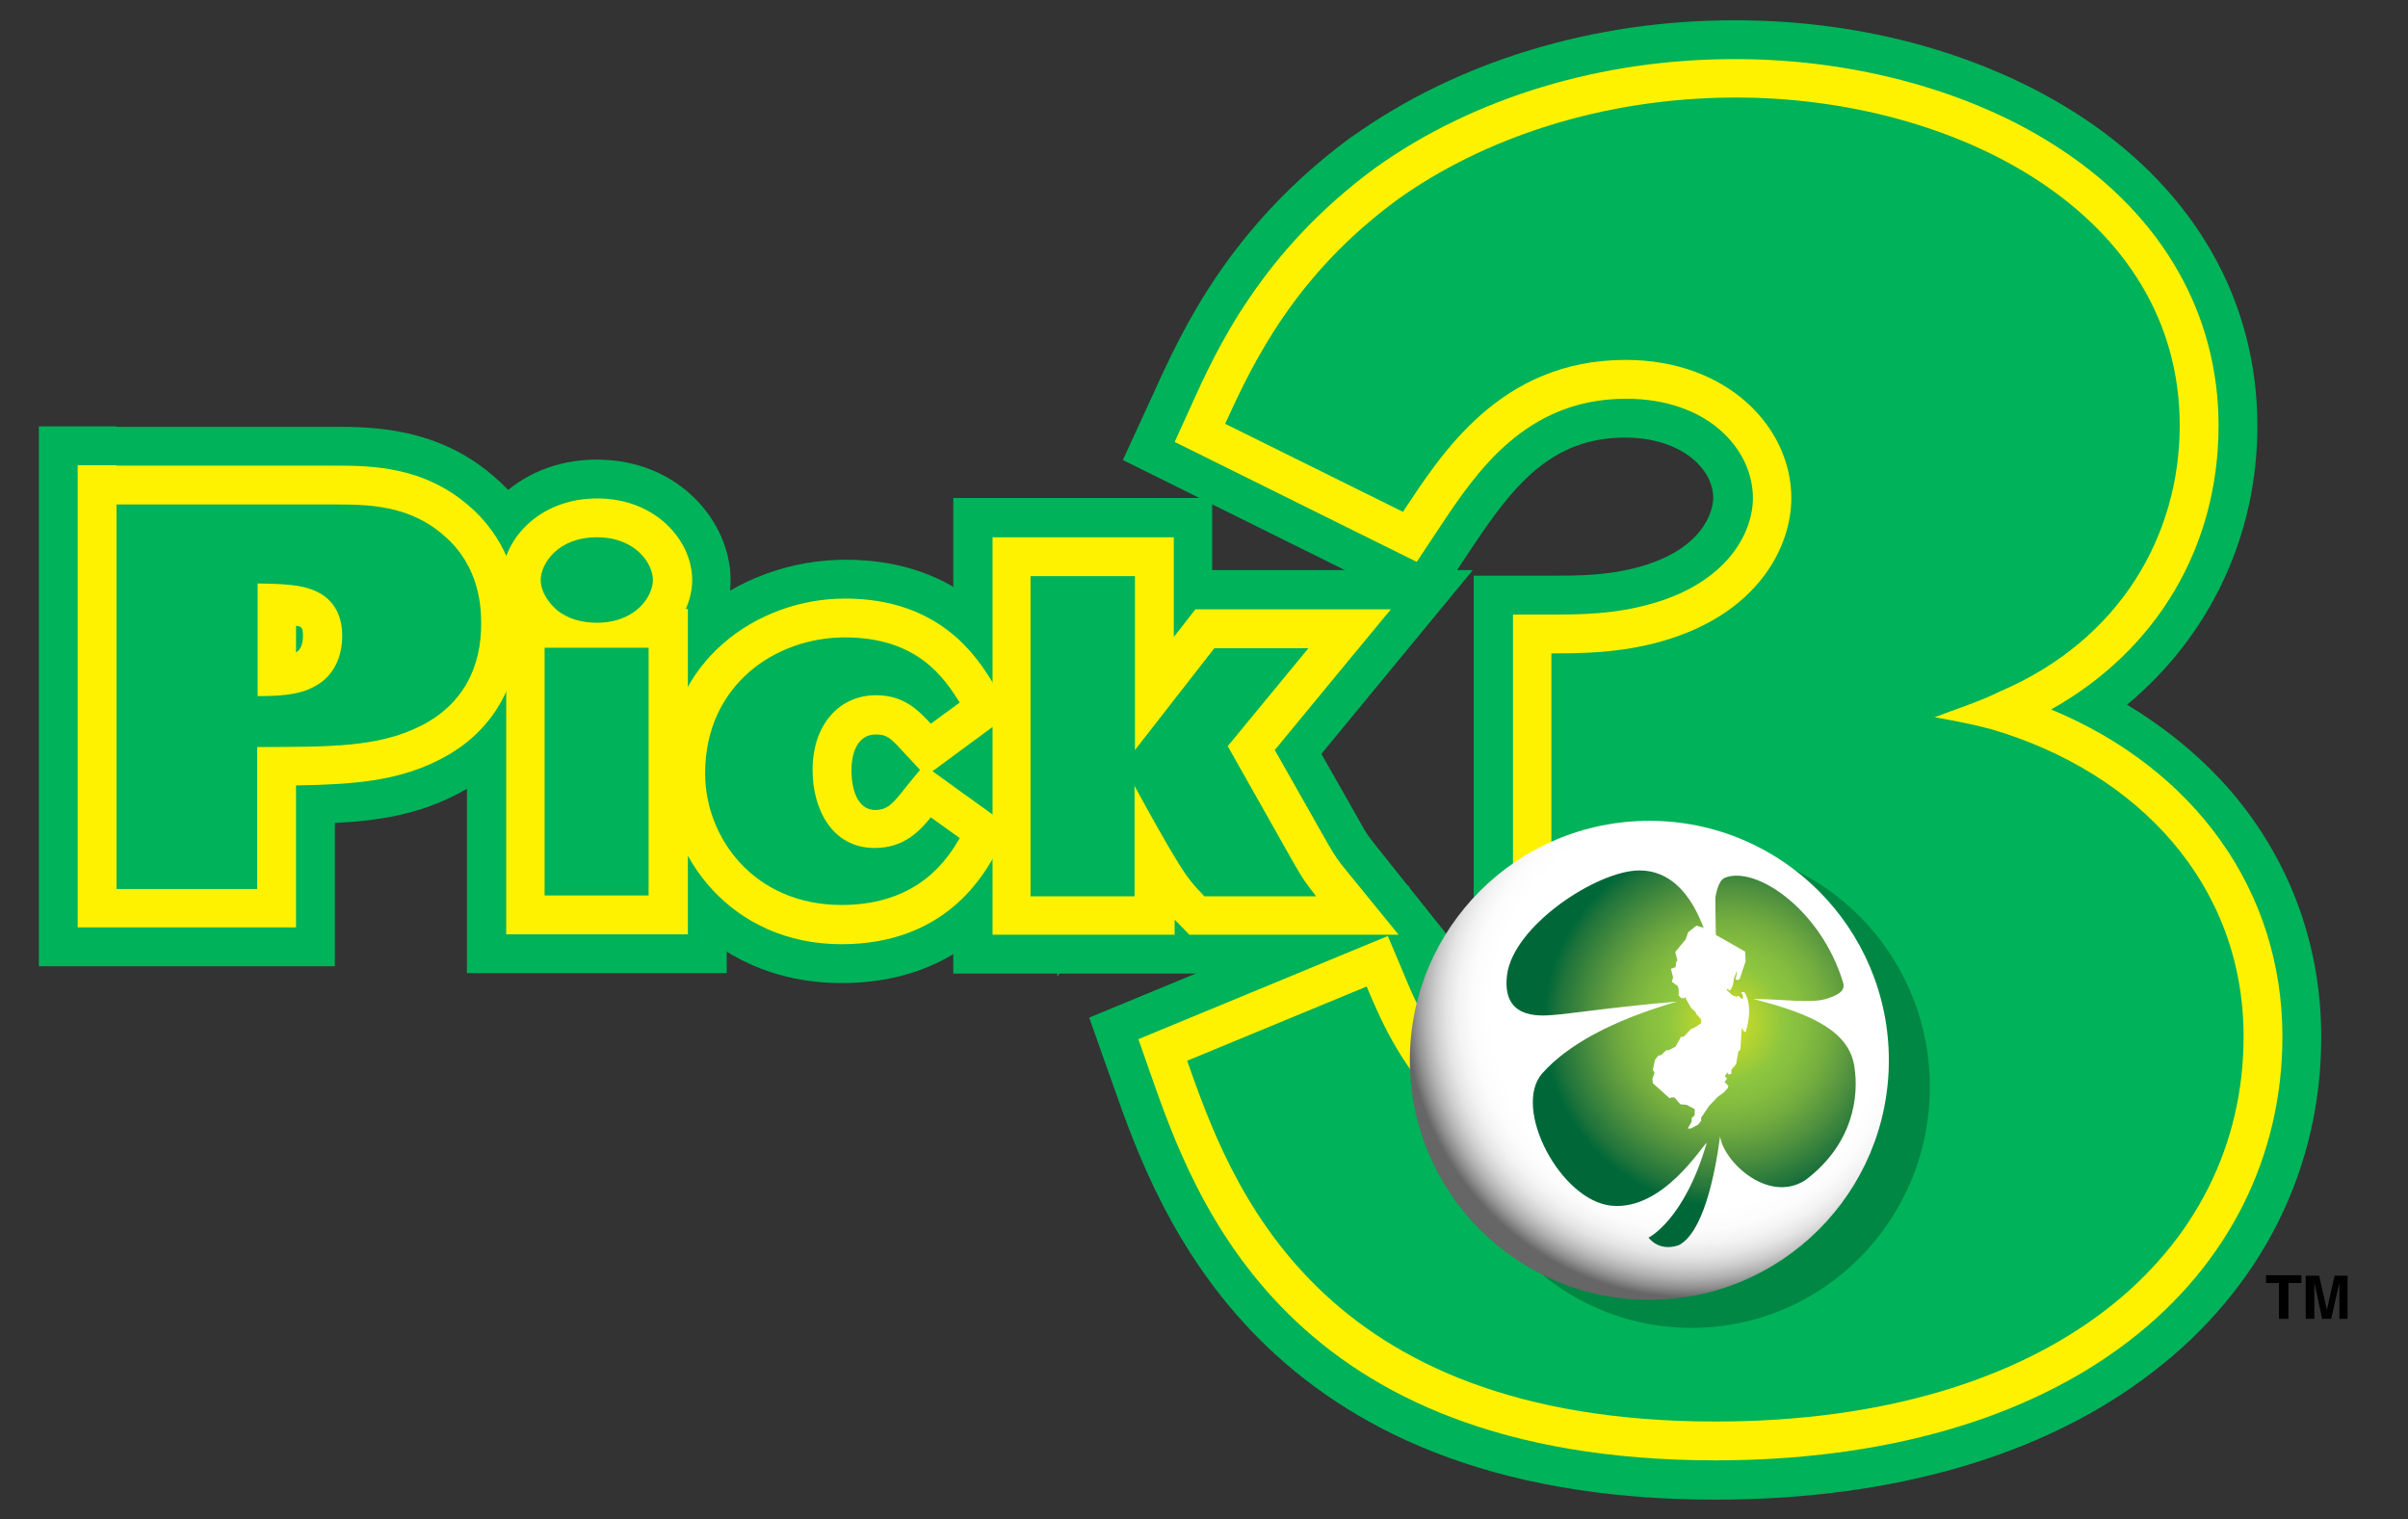
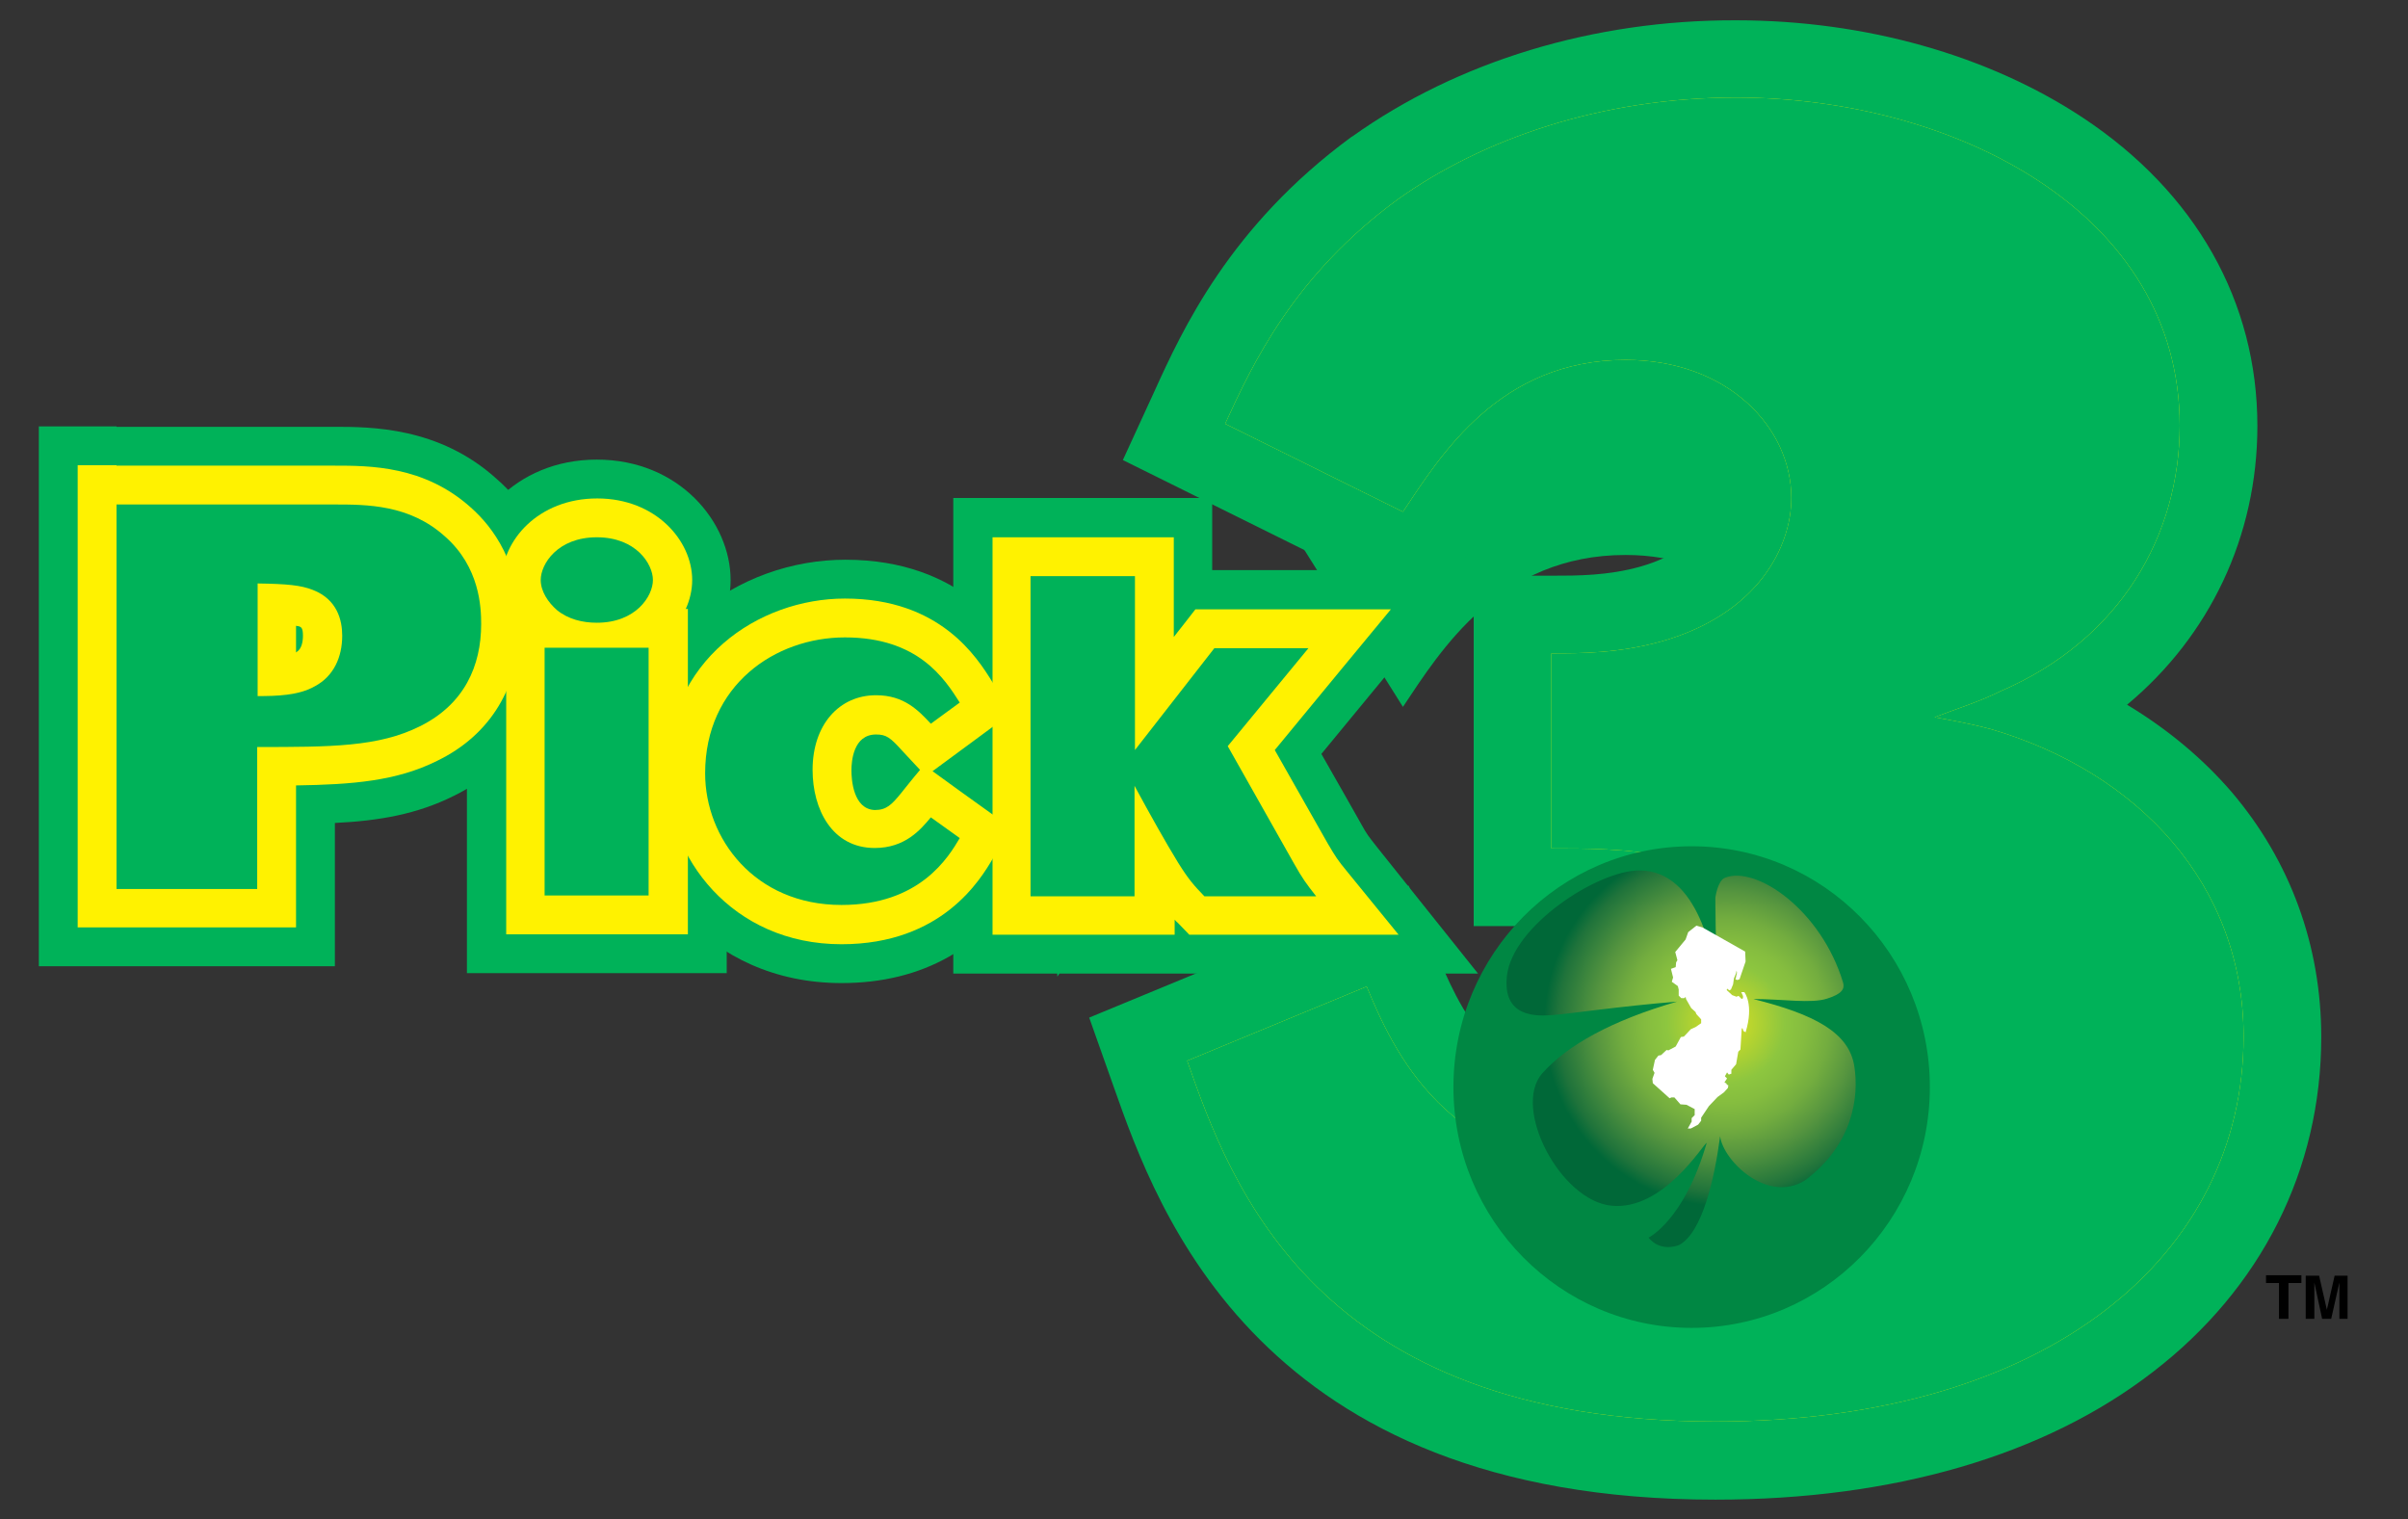
<svg xmlns="http://www.w3.org/2000/svg" version="1.1" id="Pick_3_-_New_Ball" x="0px" y="0px" width="558px" height="352px" viewBox="0 0 558 352" enable-background="new 0 0 558 352" xml:space="preserve">
  <rect x="0" y="0" width="558" height="352" fill="#333333" stroke="none" />
  <g>
    <g>
-       <path fill="#00B259" d="M27,116.9h50.4c7.6,0,17.5,0,25.7,7.4c8.1,7.1,8.4,16.5,8.4,20.3c0,9.7-3.9,18.6-14.2,23.7    c-9.6,4.8-20.7,4.8-37.7,4.8v32.9H27V116.9z M59.6,161.3c4.4,0,9.6-0.1,13.4-2.3c4.3-2.3,6.3-6.7,6.3-11.7c0-3.5-1.1-8.4-6.8-10.6    c-2.8-1.1-6-1.4-12.8-1.5V161.3z" />
      <path fill="#00B259" d="M27,98.8H9v125.1h68.6c0,0,0-25.6,0-33.2c10.2-0.5,19-2,27.6-6.3c15.4-7.6,24.3-22.1,24.3-39.8    c0-17.3-7.8-27.9-14.5-33.7c-13.3-12-29.1-12-37.7-12H27z M77.4,134.9c6.6,0,10.8,0.2,13.6,2.8l0.2,0.2c1.6,1.4,2.3,3.4,2.3,6.7    c0,5.1-1.9,6.4-4.1,7.5l-0.2,0.1C83.5,155,74,155,59.6,155c0,0-10.1,0-14.6,0c0-9.9,0-13.7,0-20.2    C59.9,134.9,77.4,134.9,77.4,134.9z M115,110.8c0,0,0.1,0.1,0.1,0.1l-0.2-0.2C115,110.8,115,110.8,115,110.8z M105.2,184.4    C105.2,184.4,105.2,184.4,105.2,184.4L105.2,184.4C105.3,184.4,105.3,184.4,105.2,184.4z" />
      <path fill="#00B259" d="M41.6,135.2v44.1h18c4.9,0,13.9,0,22-4.5c9.8-5.3,15.7-15.6,15.7-27.5c0-12.5-7-23-18.2-27.3    c-5.8-2.3-11.6-2.6-19.1-2.8l-18.3-0.3V135.2z M61.3,147.3c0-0.4,0.3-1,0.7-1.7c0.6,0.6,1.5,1.5,2.5,2.5c-0.9,0.9-1.5,1.5-2.1,2.1    C61.7,149.2,61.3,148.1,61.3,147.3z M79,120c0.1,0,0.2,0,0.2,0.1l-0.5-0.2C78.9,119.9,79,120,79,120z M81.6,174.8    c-0.1,0-0.1,0.1-0.2,0.1l0.5-0.2C81.8,174.8,81.7,174.8,81.6,174.8z" />
      <path fill="#00B259" d="M126.2,150.1h24.1v57.4h-24.1V150.1z M125.3,134.4c0-3.7,3.9-9.9,13-9.9c9.1,0,13,6.2,13,9.9    s-3.9,9.9-13,9.9c-3.3,0-6.6-0.8-9.2-2.9C127,139.6,125.3,137,125.3,134.4z" />
      <polygon fill="#00B259" points="150.4,132.1 108.2,132.1 108.2,225.5 168.4,225.5 168.4,132.1   " />
      <path fill="#00B259" d="M107.3,134.4c0,7.9,3.9,15.7,10.5,21c5.6,4.5,12.7,6.9,20.5,6.9c19.2,0,31-14.5,31-27.9    s-11.9-27.9-31-27.9S107.3,121,107.3,134.4z M133.3,134.4c0-5.8,3.6-8,5-8.1c0.3,0,1.1,0.2,2,1c2.8,2.2,3,6,3,7.1    c0,5.8-3.6,7.9-5,8.1C136.9,142.3,133.3,140.2,133.3,134.4z" />
      <path fill="#00B259" d="M222.4,194.2c-2.6,4.4-9.2,15.5-27.4,15.5c-20.2,0-31.6-15.5-31.6-30.5c0-20.4,16.2-31.5,32.4-31.5    c17,0,23.1,9.6,26.6,15.1l-6.7,4.9c-2.9-3.1-6.2-6.6-12.7-6.6c-8.5,0-14.7,6.8-14.7,17.3c0,9.1,4.5,18.1,14.4,18.1    c7,0,10.6-4.2,13-7.1L222.4,194.2z" />
      <path fill="#00B259" d="M145.4,179.2c0,23.9,18.6,48.6,49.6,48.6c18.8,0,33.3-8.2,42.9-24.3l8.4-14.2c0,0-14.4-10.3-14.9-10.7    c0.6-0.4,15.1-11.1,15.1-11.1l-8.8-14.2c-4-6.5-14.7-23.6-41.8-23.6C171.4,129.7,145.4,147,145.4,179.2z" />
      <path fill="#00B259" d="M238.9,133.5h24.1v40.3l18.4-23.6h21.8l-18.7,22.7l15.3,27.1c2.1,3.7,2.7,4.5,5.2,7.7h-25.9    c-2.4-2.5-3.6-3.8-6.1-7.8c-3-4.9-6.3-10.8-10.1-17.8v25.6h-24.1V133.5z" />
      <path fill="#00B259" d="M220.9,115.5v110.1c0,0,21.8,0,24.1,0c0,0,0,0.7,0,0.7s0.5-0.7,0.5-0.7c7,0,97,0,97,0l-23.4-29.3    c-2.1-2.7-2.2-2.7-3.7-5.4c0,0-4.9-8.7-9.2-16.2c5.3-6.4,35.1-42.6,35.1-42.6s-60.3,0-60.4,0c0-2.3,0-16.7,0-16.7H220.9z" />
    </g>
-     <path fill="#00B259" d="M283.9,98.2c6.4-14,16-34.4,40-52c19.6-14,47.2-23.6,78.4-23.6c50.8,0,102.8,26.8,102.8,76   c0,25.2-13.6,49.6-41.6,61.6c-4.8,2.4-10,4-15.2,6c4.4,0.8,8.8,1.6,13.2,2.8c34,10,58.4,36,58.4,71.2c0,50-44.4,89.2-122.4,89.2   c-92.8,0-112.4-55.2-122.4-83.6l41.6-17.2c6,14.4,18.4,42.8,58.8,42.8c32.4,0,46-21.2,46-36.8c0-8-3.2-16.8-9.6-23.2   c-14-14.8-36.8-14.8-52.4-14.8v-45.2c6.8,0,15.6,0,25.6-2.8c22.4-6.4,30-22,30-33.2c0-16.4-14.8-32-38.4-32   c-29.2,0-42.8,22-51.6,35.2L283.9,98.2z" />
+     <path fill="#00B259" d="M283.9,98.2c6.4-14,16-34.4,40-52c19.6-14,47.2-23.6,78.4-23.6c50.8,0,102.8,26.8,102.8,76   c0,25.2-13.6,49.6-41.6,61.6c-4.8,2.4-10,4-15.2,6c4.4,0.8,8.8,1.6,13.2,2.8c34,10,58.4,36,58.4,71.2c0,50-44.4,89.2-122.4,89.2   c-92.8,0-112.4-55.2-122.4-83.6l41.6-17.2c6,14.4,18.4,42.8,58.8,42.8c32.4,0,46-21.2,46-36.8c0-8-3.2-16.8-9.6-23.2   c-14-14.8-36.8-14.8-52.4-14.8c6.8,0,15.6,0,25.6-2.8c22.4-6.4,30-22,30-33.2c0-16.4-14.8-32-38.4-32   c-29.2,0-42.8,22-51.6,35.2L283.9,98.2z" />
    <path fill="#00B259" d="M313.4,31.6l-0.2,0.1c-28.2,20.7-39.2,44.7-45.7,59l-7.3,15.9l71,35.2l9.7-14.6   c9.7-14.6,18.5-25.8,35.7-25.8c12.8,0,20.4,7.1,20.4,14c0,1.1-0.5,11.2-16.9,15.9c-7.5,2.1-14.5,2.1-20.6,2.1h-18v81.2h18   c12.9,0,30.6,0,39.3,9.2l0.2,0.2l0.2,0.2c3.2,3.2,4.3,7.5,4.3,10.5c0,5.2-5,18.8-28,18.8c-26.7,0-35.5-15.7-42.2-31.7l-6.9-16.6   l-74,30.6l5.7,16.1c10.1,28.6,33.7,95.6,139.4,95.6c41.2,0,76.3-10.2,101.4-29.6c25.1-19.3,39-46.9,39-77.6   c0-21.2-7.2-40.8-20.7-56.7c-6.8-7.9-15-14.7-24.3-20.3c19.1-15.9,30.2-39,30.2-64.6c0-28.8-14.3-54.1-40.4-71.4   c-21.9-14.5-50.5-22.6-80.4-22.6C369.3,4.6,337.8,14.2,313.4,31.6z M402.3,40.6c41.1,0,84.8,20.3,84.8,58c0,20.3-11.2,36.7-30.7,45   l-0.5,0.2l-0.5,0.2c-2.4,1.2-5.5,2.3-8.6,3.5L380,172.2l65,11.7c4.1,0.7,7.9,1.4,11.5,2.4c28.4,8.4,45.3,28.5,45.3,53.8   c0,19.5-8.6,36.5-24.9,49.1c-18.8,14.5-46.3,22.1-79.4,22.1c-65.7,0-88.1-30-99.3-55.6c4.6-1.9,5.2-2.1,9.7-4   c9.9,17,29,37.7,67.6,37.7c41.6,0,64-28.2,64-54.8c0-13.3-5.4-26.3-14.7-35.8c-13.5-14.2-31.7-18.4-47.3-19.7c0-5.1,0-5.7,0-10.7   c3.9-0.5,8.1-1.3,12.4-2.5c31.9-9.1,43.1-32.9,43.1-50.5c0-24.6-21.1-50-56.4-50c-29.1,0-46.5,16.1-57.4,30.2   c-5-2.5-5.8-2.9-11.1-5.5c5.5-9.5,13.4-19.8,26.3-29.3C352.4,48,377.2,40.6,402.3,40.6z M424.8,198.8c0.1,0.1,0.1,0.1,0.2,0.2   l-0.3-0.4C424.7,198.7,424.7,198.8,424.8,198.8z" />
    <g>
      <path fill="#FFF200" d="M27,116.9h50.4c7.6,0,17.5,0,25.7,7.4c8.1,7.1,8.4,16.5,8.4,20.3c0,9.7-3.9,18.6-14.2,23.7    c-9.6,4.8-20.7,4.8-37.7,4.8v32.9H27V116.9z M59.6,161.3c4.4,0,9.6-0.1,13.4-2.3c4.3-2.3,6.3-6.7,6.3-11.7c0-3.5-1.1-8.4-6.8-10.6    c-2.8-1.1-6-1.4-12.8-1.5V161.3z" />
      <path fill="#FFF200" d="M27,107.8h-9v107.1h50.6c0,0,0-23.4,0-32.9c13-0.2,23.3-1,32.7-5.7c12.4-6,19.2-17.3,19.2-31.7    c0-14-6.2-22.4-11.4-27c-10.8-9.7-23.4-9.7-31.7-9.7H27z M77.4,125.9c6.9,0,14,0,19.6,5.1l0.1,0.1c3.6,3.2,5.4,7.6,5.4,13.5    c0,7.5-3,12.6-9.2,15.6c-7.8,3.9-17.5,3.9-33.7,3.9h-9c0,0,0,23.4,0,32.9c-5.8,0-8.8,0-14.6,0c0-12.9,0-58.1,0-71    C48.1,125.9,77.4,125.9,77.4,125.9z M109.1,117.6C109.1,117.6,109.1,117.6,109.1,117.6L109.1,117.6    C109,117.5,109.1,117.6,109.1,117.6z" />
      <path fill="#FFF200" d="M50.6,135.2v35.1h9c5.6,0,12.1-0.3,17.7-3.4c7-3.7,11-10.9,11-19.6c0-8.9-4.7-15.9-12.5-18.9    c-4.5-1.8-9.2-2-16-2.1l-9.2-0.2V135.2z M68.6,145c0.1,0,0.3,0.1,0.4,0.1l0.1,0l0.1,0c0.6,0.2,1,0.4,1,2.2c0,1.4-0.3,3.1-1.5,3.8    c0,0-0.1,0.1-0.1,0.1C68.6,148.2,68.6,147.9,68.6,145z M75.8,128.4c0,0,0.1,0,0.1,0l-0.2-0.1C75.7,128.3,75.7,128.4,75.8,128.4z     M77.3,166.9C77.2,167,77.2,167,77.3,166.9l0.1-0.1C77.4,166.9,77.3,166.9,77.3,166.9z" />
      <path fill="#FFF200" d="M126.2,150.1h24.1v57.4h-24.1V150.1z M125.3,134.4c0-3.7,3.9-9.9,13-9.9c9.1,0,13,6.2,13,9.9    s-3.9,9.9-13,9.9c-3.3,0-6.6-0.8-9.2-2.9C127,139.6,125.3,137,125.3,134.4z" />
      <path fill="#FFF200" d="M150.4,141.1h-33.1v75.4h42.1v-75.4H150.4z M141.4,159.1c0,10.4,0,29,0,39.4c-2.9,0-3.3,0-6.1,0    c0-10.4,0-29,0-39.4C138.1,159.1,138.5,159.1,141.4,159.1z" />
      <path fill="#FFF200" d="M116.3,134.4c0,5.2,2.7,10.4,7.2,14c4,3.2,9.2,4.9,14.9,4.9c13.6,0,22-9.8,22-18.9s-8.4-18.9-22-18.9    C124.7,115.5,116.3,125.3,116.3,134.4z M138.3,133.5c1.9,0,2.9,0.4,3.5,0.9c-0.6,0.4-1.6,0.9-3.5,0.9c-1.4,0-2.6-0.3-3.4-0.9    C135.4,133.9,136.5,133.5,138.3,133.5z" />
      <path fill="#FFF200" d="M222.4,194.2c-2.6,4.4-9.2,15.5-27.4,15.5c-20.2,0-31.6-15.5-31.6-30.5c0-20.4,16.2-31.5,32.4-31.5    c17,0,23.1,9.6,26.6,15.1l-6.7,4.9c-2.9-3.1-6.2-6.6-12.7-6.6c-8.5,0-14.7,6.8-14.7,17.3c0,9.1,4.5,18.1,14.4,18.1    c7,0,10.6-4.2,13-7.1L222.4,194.2z" />
      <path fill="#FFF200" d="M154.4,179.2c0,19.4,15.2,39.6,40.6,39.6c23.3,0,32.2-15,35.1-19.9l4.2-7.1l-6.7-4.8c0,0-9.5-6.8-11.5-8.3    c1.8-1.3,18.3-13.5,18.3-13.5l-4.4-7.1c-3.6-5.8-12.1-19.4-34.2-19.4C175.8,138.7,154.4,152.9,154.4,179.2z M172.4,179.2    c0-11.6,6.9-18.5,15.1-21.2c-5.1,4.7-8.3,11.9-8.3,20.4c0,8.9,3,16.4,8.1,21.2C177.6,196.6,172.4,187.7,172.4,179.2z M197.3,178.5    c0-2,0.4-8.3,5.7-8.3c2.4,0,3.3,0.7,6.1,3.8c0,0,2.5,2.7,4.1,4.4c-1.3,1.5-4.4,5.4-4.4,5.4c-2.2,2.7-3.4,3.9-6.1,3.9    C197.7,187.5,197.3,180.6,197.3,178.5z" />
      <path fill="#FFF200" d="M238.9,133.5h24.1v40.3l18.4-23.6h21.8l-18.7,22.7l15.3,27.1c2.1,3.7,2.7,4.5,5.2,7.7h-25.9    c-2.4-2.5-3.6-3.8-6.1-7.8c-3-4.9-6.3-10.8-10.1-17.8v25.6h-24.1V133.5z" />
      <path fill="#FFF200" d="M263.1,124.5h-33.1v92.1h42.2c0,0,0-1.8,0-3.5c0.2,0.2,0.4,0.5,0.7,0.7l2.7,2.8h48.5L312.2,202    c-2.3-2.8-2.6-3.3-4.5-6.5c0,0-7.8-13.8-12.3-21.7c4.9-6,26.9-32.6,26.9-32.6H277c0,0-4.5,5.8-5,6.4c0-6.4,0-23.1,0-23.1H263.1z     M254.1,142.5c0,1.3,0,48.5,0,56.1c-2.9,0-3.3,0-6.1,0c0-12,0-44.1,0-56.1C250.8,142.5,251.2,142.5,254.1,142.5z M274.7,173.6    c0.9,1.6,10.1,17.9,14.2,25c-2.6,0-4.1,0-5.6,0c-0.7-0.9-1.4-1.9-2.5-3.6c-3.1-5-6.6-11.4-9.6-17    C271.5,177.6,273.4,175.3,274.7,173.6z" />
    </g>
    <path fill="#FFF200" d="M283.9,98.2c6.4-14,16-34.4,40-52c19.6-14,47.2-23.6,78.4-23.6c50.8,0,102.8,26.8,102.8,76   c0,25.2-13.6,49.6-41.6,61.6c-4.8,2.4-10,4-15.2,6c4.4,0.8,8.8,1.6,13.2,2.8c34,10,58.4,36,58.4,71.2c0,50-44.4,89.2-122.4,89.2   c-92.8,0-112.4-55.2-122.4-83.6l41.6-17.2c6,14.4,18.4,42.8,58.8,42.8c32.4,0,46-21.2,46-36.8c0-8-3.2-16.8-9.6-23.2   c-14-14.8-36.8-14.8-52.4-14.8v-45.2c6.8,0,15.6,0,25.6-2.8c22.4-6.4,30-22,30-33.2c0-16.4-14.8-32-38.4-32   c-29.2,0-42.8,22-51.6,35.2L283.9,98.2z" />
-     <path fill="#FFF200" d="M318.7,38.9c-26.4,19.4-36.8,42-42.9,55.6l-3.6,7.9l56.1,27.8l5.3-8c8.4-12.6,19.8-29.8,43.2-29.8   c19.1,0,29.4,11.8,29.4,23c0,8.2-6.1,19.6-23.5,24.5c-8.8,2.5-16.7,2.5-23.1,2.5h-9v63.2h9c14.6,0,34.5,0,45.8,12l0.1,0.1l0.1,0.1   c4.4,4.4,7,10.6,7,16.8c0,11.2-9.8,27.8-37,27.8c-35,0-45.1-24.2-50.5-37.2l-3.5-8.3l-57.8,23.9l2.8,8   c10.2,29.1,31.5,89.6,130.9,89.6c39.2,0,72.4-9.6,95.9-27.7c22.9-17.6,35.5-42.6,35.5-70.5c0-33.8-20.3-62-53.6-75.8   c24.5-13.7,38.8-37.7,38.8-65.8c0-25.7-12.9-48.4-36.4-63.9c-20.1-13.4-47.6-21-75.4-21C371.2,13.6,341.5,22.6,318.7,38.9z    M329.2,53.5c19.7-14.1,45.7-21.9,73.1-21.9c45.5,0,93.8,23.5,93.8,67c0,23.7-13.5,43.6-36.1,53.3l-0.2,0.1l-0.2,0.1   c-2.9,1.5-6.2,2.6-9.6,3.9l-35.7,13.2l32.5,5.8c4.3,0.8,8.4,1.5,12.4,2.6c32,9.4,51.8,33.4,51.8,62.5c0,22.4-9.8,41.9-28.4,56.2   c-20.4,15.7-49.7,24-84.9,24c-37.6,0-66.5-9.6-85.9-28.6c-13.4-13.1-20.3-28.2-25-41c7.9-3.3,17.5-7.2,25.5-10.6   c7.7,15.8,24.3,40.1,63.5,40.1c35.7,0,55-23.6,55-45.8c0-10.8-4.5-21.8-12.2-29.5c-13.9-14.6-33.8-17-49.8-17.4   c0-8.7,0-18.8,0-27.4c5.6-0.3,12-1,19-3c27-7.7,36.6-27.4,36.6-41.9c0-20.2-17.7-41-47.4-41c-29.2,0-44.9,18.5-54.7,32.6   c-7.5-3.7-18.1-9-26.2-13C301.8,82,311,66.9,329.2,53.5z M467.5,168.3l-0.5,0.2C467.2,168.4,467.3,168.4,467.5,168.3   C467.4,168.3,467.5,168.3,467.5,168.3z M418.3,205.1C418.4,205.1,418.4,205.2,418.3,205.1L418.3,205.1   C418.3,205.1,418.3,205.1,418.3,205.1z" />
    <path d="M530.2,305.6h-2.1v-8.3h-3v-1.8h8.2v1.8h-3V305.6z" />
    <path d="M544.1,305.6h-2v-8.4h0l-1.9,8.4h-2.1l-1.8-8.4h0v8.4h-2v-10h3.1l1.8,7.9h0l1.8-7.9h3V305.6z" />
    <g>
      <path fill="#00B259" d="M27,116.9h50.4c7.6,0,17.5,0,25.7,7.4c8.1,7.1,8.4,16.5,8.4,20.3c0,9.7-3.9,18.6-14.2,23.7    c-9.6,4.8-20.7,4.8-37.7,4.8v32.9H27V116.9z M59.6,161.3c4.4,0,9.6-0.1,13.4-2.3c4.3-2.3,6.3-6.7,6.3-11.7c0-3.5-1.1-8.4-6.8-10.6    c-2.8-1.1-6-1.4-12.8-1.5V161.3z" />
      <path fill="#00B259" d="M126.2,150.1h24.1v57.4h-24.1V150.1z M125.3,134.4c0-3.7,3.9-9.9,13-9.9c9.1,0,13,6.2,13,9.9    s-3.9,9.9-13,9.9c-3.3,0-6.6-0.8-9.2-2.9C127,139.6,125.3,137,125.3,134.4z" />
      <path fill="#00B259" d="M222.4,194.2c-2.6,4.4-9.2,15.5-27.4,15.5c-20.2,0-31.6-15.5-31.6-30.5c0-20.4,16.2-31.5,32.4-31.5    c17,0,23.1,9.6,26.6,15.1l-6.7,4.9c-2.9-3.1-6.2-6.6-12.7-6.6c-8.5,0-14.7,6.8-14.7,17.3c0,9.1,4.5,18.1,14.4,18.1    c7,0,10.6-4.2,13-7.1L222.4,194.2z" />
      <path fill="#00B259" d="M238.9,133.5h24.1v40.3l18.4-23.6h21.8l-18.7,22.7l15.3,27.1c2.1,3.7,2.7,4.5,5.2,7.7h-25.9    c-2.4-2.5-3.6-3.8-6.1-7.8c-3-4.9-6.3-10.8-10.1-17.8v25.6h-24.1V133.5z" />
    </g>
    <path fill="#00B259" d="M283.9,98.2c6.4-14,16-34.4,40-52c19.6-14,47.2-23.6,78.4-23.6c50.8,0,102.8,26.8,102.8,76   c0,25.2-13.6,49.6-41.6,61.6c-4.8,2.4-10,4-15.2,6c4.4,0.8,8.8,1.6,13.2,2.8c34,10,58.4,36,58.4,71.2c0,50-44.4,89.2-122.4,89.2   c-92.8,0-112.4-55.2-122.4-83.6l41.6-17.2c6,14.4,18.4,42.8,58.8,42.8c32.4,0,46-21.2,46-36.8c0-8-3.2-16.8-9.6-23.2   c-14-14.8-36.8-14.8-52.4-14.8v-45.2c6.8,0,15.6,0,25.6-2.8c22.4-6.4,30-22,30-33.2c0-16.4-14.8-32-38.4-32   c-29.2,0-42.8,22-51.6,35.2L283.9,98.2z" />
    <ellipse fill="#008743" cx="392" cy="251.9" rx="55.2" ry="55.8" />
    <g>
      <radialGradient id="SVGID_1_" cx="527.586" cy="299.908" r="114.947" gradientTransform="matrix(0.62 -0.221 0.226 0.632 -3.848 161.578)" gradientUnits="userSpaceOnUse">
        <stop offset="0.335" style="stop-color:#FFFFFF" />
        <stop offset="0.597" style="stop-color:#FFFFFF" />
        <stop offset="0.657" style="stop-color:#FCFCFC" />
        <stop offset="0.7" style="stop-color:#F3F3F3" />
        <stop offset="0.737" style="stop-color:#E4E4E4" />
        <stop offset="0.77" style="stop-color:#CECECE" />
        <stop offset="0.802" style="stop-color:#B1B1B1" />
        <stop offset="0.831" style="stop-color:#8F8F8F" />
        <stop offset="0.859" style="stop-color:#676767" />
        <stop offset="0.86" style="stop-color:#666666" />
      </radialGradient>
-       <circle fill="url(#SVGID_1_)" cx="382.2" cy="245.7" r="55.5" />
      <radialGradient id="SVGID_2_" cx="440.006" cy="218.508" r="45.745" gradientTransform="matrix(0.919 0 0 0.927 -4.499 34.593)" gradientUnits="userSpaceOnUse">
        <stop offset="1.866902e-02" style="stop-color:#D7DF23" />
        <stop offset="0.326" style="stop-color:#8DC63F" />
        <stop offset="0.436" style="stop-color:#85BD3F" />
        <stop offset="0.57" style="stop-color:#73AD3F" />
        <stop offset="0.716" style="stop-color:#56953F" />
        <stop offset="0.926" style="stop-color:#1F733B" />
        <stop offset="1" style="stop-color:#006838" />
      </radialGradient>
      <path fill="url(#SVGID_2_)" d="M406.3,231.5c7,0,13.4,1.1,17.1-0.1c3.5-1.1,4.1-2.3,3.7-3.7c-5.1-16.9-20.2-27.2-27.4-24.3    c-1.7,0.7-2.2,4.6-2.2,4.6s0,11.5,0.6,21.6c-0.9-8-4.5-27.9-18.2-27.9c-9.8,0-29.4,12.9-30.7,24.4c-1.1,9.8,7,9.4,10.7,9.1    c4-0.3,15.2-2,28.7-3.1c-15.2,4.4-25.4,10.1-31.2,16.6c-7.1,8,4.2,29.6,16.1,30.7s21-14,22-14.6c-5.2,18-13.5,22-13.5,22    c2.6,3.1,6.1,2.1,7.1,1.7c5.4-2.9,8.2-15.4,9.5-25.2c0.7,5.7,11,15.7,19.7,10.2c11.2-8.4,12.5-19.5,11.4-26.4    C428.5,239.2,420.3,235,406.3,231.5z" />
      <path fill="#FFFFFF" d="M388.7,222.5l-0.5-1.9l2.4-2.9l0.6-1.7l1.9-1.5l1.4,0.4l9.9,5.6l0.1,2.3l-1.4,4.1l-0.5,0.2l-0.5-0.2    l0.1-0.1l0.3-1.4l-0.1-0.5l-0.1,0.6l-0.5,1.2l-0.2,1.4l-0.5,1.2l-0.4,0.2l-0.4-0.4l-0.2,0.3l1.3,1.2l1.1,0.4l0.1-0.2l0.3,0    l0.7,0.7l0.3-0.2l0-0.5l-0.4-0.9l0.7,0c0,0,2.3,2.8,0.3,9.3l-0.5-0.3l-0.2-0.6l-0.2,0l-0.3,4.9l-0.5,0.5l-0.5,2.9l-1.1,1.3l0,0.9    l-0.6,0.2l-0.4-0.5l-0.5,0.9l0.5,0.5l-0.6,0.9l0.5,0.3v0.2l0.4,0.2l-0.1,0.6l-0.9,1l-1.5,1.1l-2,2.1l-1.8,2.7l0,0.7l-0.7,0.9    l-1.7,0.9l-0.7,0l0.9-1.6l0-0.8l0.7-0.7l0-1.4l-1.9-1l-1.4-0.1l-1.4-1.6l-0.7,0l-0.4,0.2l-3.9-3.5l-0.1-1l0.5-1.4l-0.4-0.7    l0.5-2.3l0.8-1l0.6-0.1l1.3-1.2l0.4,0.1l1.7-0.9l1.2-2.2l0.7-0.1l1.6-1.7l1.1-0.5l1.3-0.9l0-0.9l-1.1-1.2l-0.2-0.5l-1-0.9    l-1.2-2.1l-0.1-0.5l-0.3,0.3l-0.7,0l-0.6-0.6l0-1.4l-0.2-0.8l-1.4-1l0.3-1l-0.5-2l1.1-0.4l0.1-1.1L388.7,222.5z" />
    </g>
  </g>
</svg>